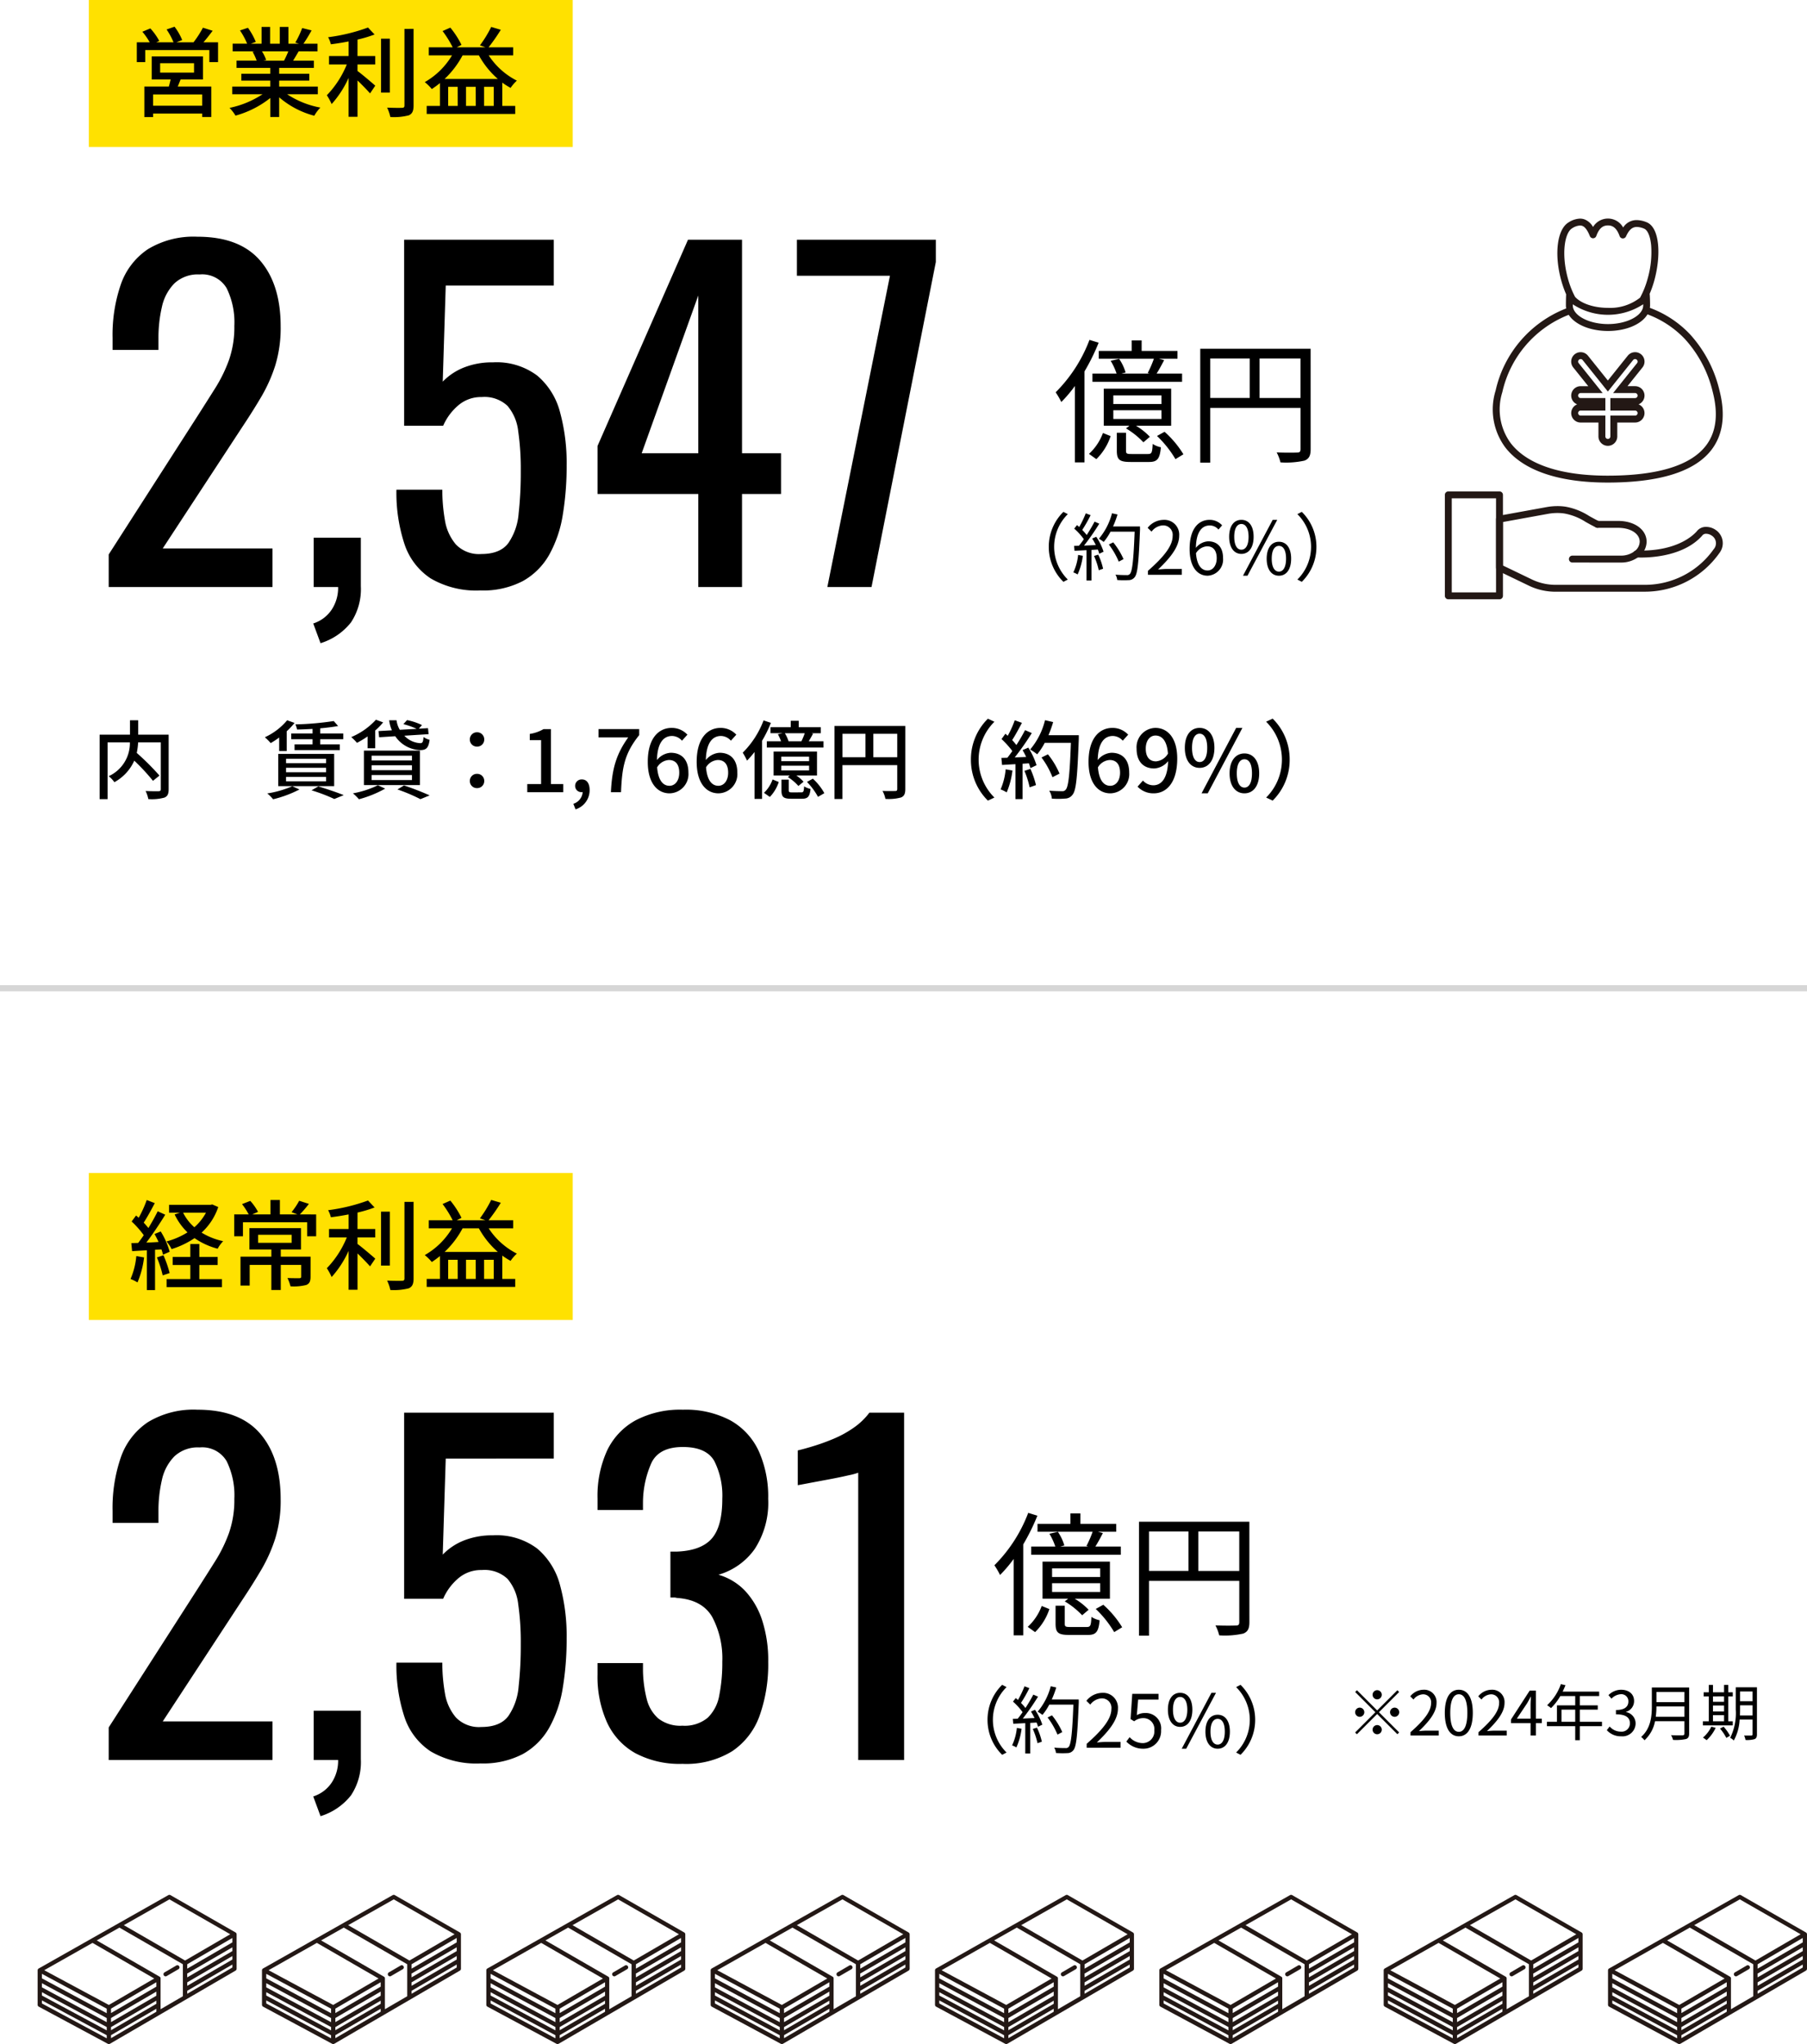
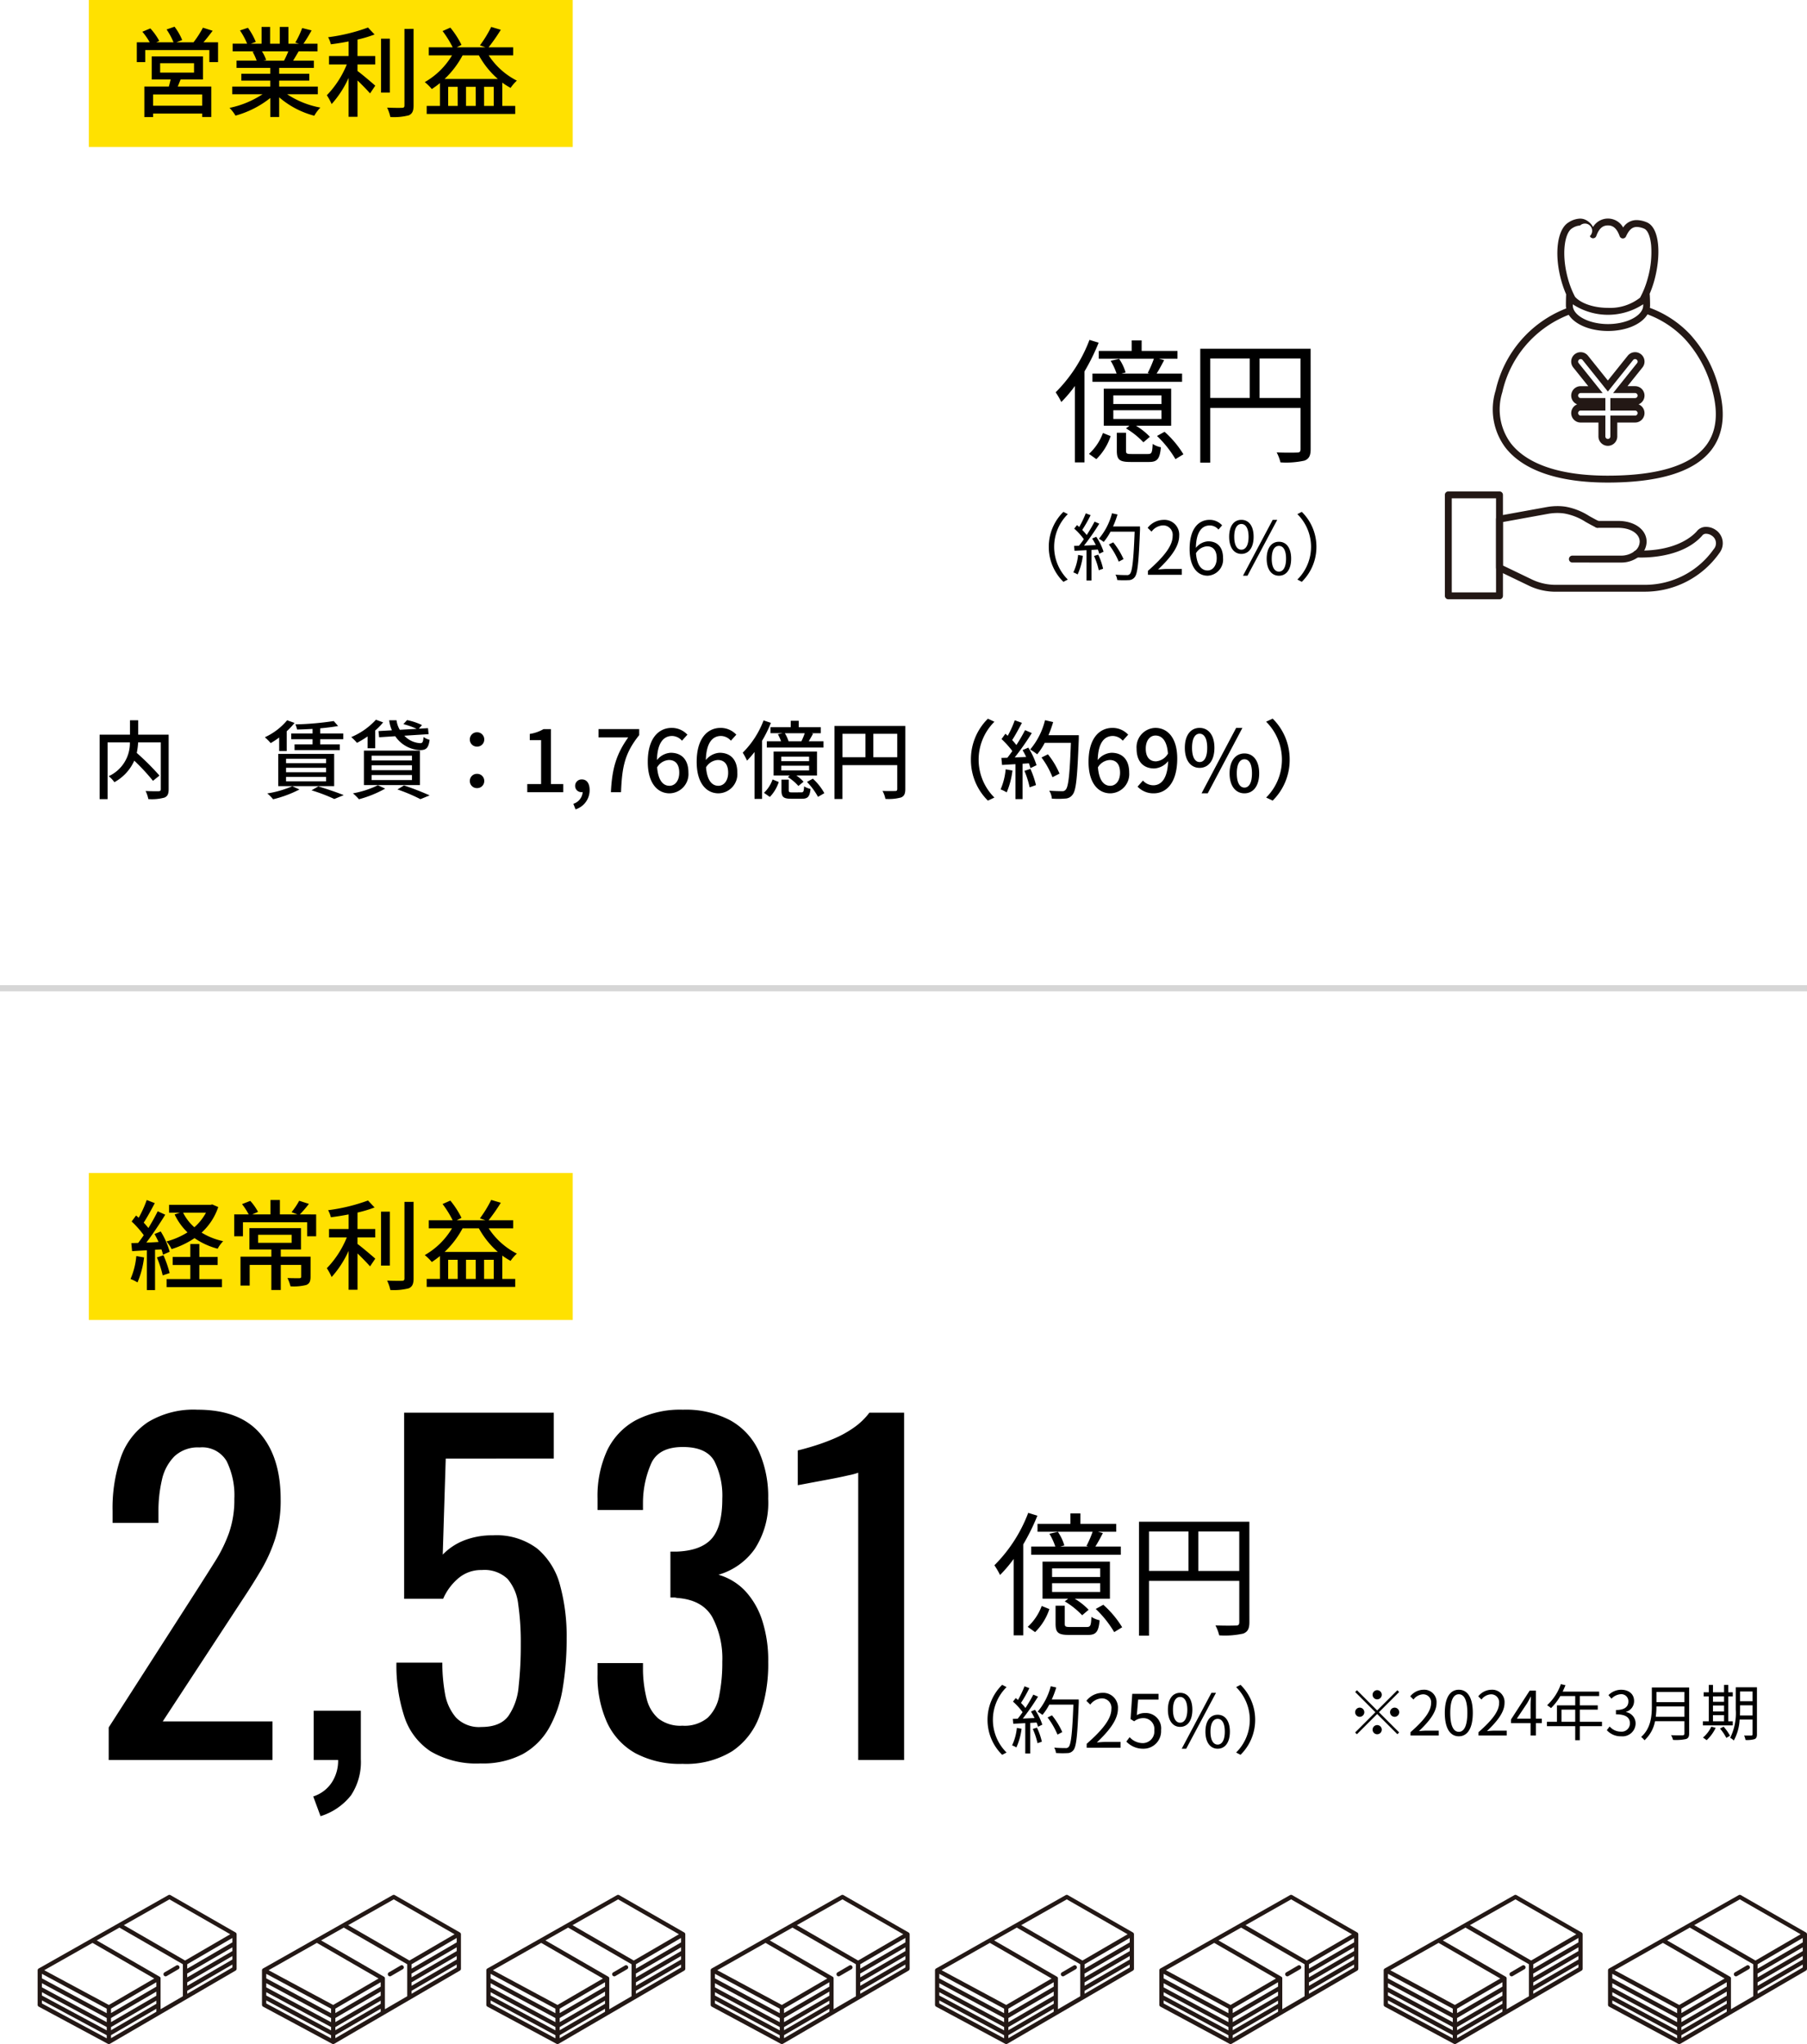
<svg xmlns="http://www.w3.org/2000/svg" width="295" height="333.701" viewBox="0 0 295 333.701">
  <g id="about02-sp" transform="translate(-40.5 -958.733)">
    <g id="グループ_6416" data-name="グループ 6416" transform="translate(-219 -447.267)">
      <rect id="長方形_1105" data-name="長方形 1105" width="79" height="24" transform="translate(274 1406)" fill="#ffe100" />
      <g id="グループ_8" data-name="グループ 8" transform="translate(495.378 1441.674)">
        <path id="パス_70" data-name="パス 70" d="M7371.216,1627.736a10.032,10.032,0,0,1-4.343-.954l-5.115-2.464a.565.565,0,0,1-.319-.508v-7.922a.562.562,0,0,1,.462-.554l7.768-1.411a10.047,10.047,0,0,1,1.791-.166,8.629,8.629,0,0,1,1.35.1,10.544,10.544,0,0,1,3.82,1.506l.018.01c.489.273.993.556,1.6.858a.563.563,0,0,1-.252,1.067.557.557,0,0,1-.251-.059c-.629-.314-1.171-.617-1.648-.883l-.015-.008a9.531,9.531,0,0,0-3.449-1.377,7.527,7.527,0,0,0-1.174-.09,8.921,8.921,0,0,0-1.587.148l-7.306,1.327v7.1l4.8,2.311a8.91,8.91,0,0,0,3.854.842h14.563a13.713,13.713,0,0,0,11.188-5.814,1.466,1.466,0,0,0-.324-2.224,1.653,1.653,0,0,0-.894-.3.763.763,0,0,0-.666.314.645.645,0,0,1-.048.06c-2.883,3.167-7.88,3.509-9.895,3.509-.448,0-.732-.017-.785-.021a.563.563,0,0,1,.043-1.126h.032c.01,0,.239.014.629.014,5.646,0,8.257-2.175,9.117-3.109a1.869,1.869,0,0,1,1.566-.763,2.768,2.768,0,0,1,1.531.482,2.61,2.61,0,0,1,.631,3.782,14.873,14.873,0,0,1-12.126,6.317Z" transform="translate(-7353.084 -1566.804)" fill="#231815" />
        <path id="パス_71" data-name="パス 71" d="M7295.364,1612.242a.565.565,0,0,1-.564-.564V1595.2a.564.564,0,0,1,.564-.564h8.356a.564.564,0,0,1,.563.564v16.481a.564.564,0,0,1-.563.564Zm.563-1.127h7.229v-15.354h-7.229Z" transform="translate(-7294.799 -1550.078)" fill="#231815" />
        <path id="パス_72" data-name="パス 72" d="M7456.934,1639.841a.563.563,0,1,1,0-1.127h7.923a3.64,3.64,0,0,0,2.219-.71,2,2,0,0,0,.84-1.441.616.616,0,0,1,.009-.079v-.041c0-1.313-1.482-2.267-3.525-2.267h-3.372a.564.564,0,0,1,0-1.127h3.372c2.7,0,4.652,1.428,4.652,3.4a1.453,1.453,0,0,1-.013.215,3.11,3.11,0,0,1-1.269,2.234,4.721,4.721,0,0,1-2.913.947Z" transform="translate(-7436.115 -1583.677)" fill="#231815" />
-         <path id="パス_73" data-name="パス 73" d="M7376.166,1282.338c-8.019,0-13.791-1.982-16.692-5.733a10.407,10.407,0,0,1-1.581-9.3,18.772,18.772,0,0,1,11.486-13.384l.03-.012-.006-.032a2.752,2.752,0,0,1-.039-.456c0-.64.012-1.229.034-1.751,0-.013,0-.026,0-.039l0-.028,0-.01a16.652,16.652,0,0,1-.792-2.244c-1.184-4.278-.678-8.351,1.176-9.475a3.689,3.689,0,0,1,1.887-.63,2.17,2.17,0,0,1,.691.111,2.726,2.726,0,0,1,1.4,1.2l.033.052.035-.051a2.841,2.841,0,0,1,4.851.084l.031.05.035-.047a2.581,2.581,0,0,1,2.177-1.157,4.436,4.436,0,0,1,1.613.349c2.2.871,2.366,5.523,1.26,9.517a16.894,16.894,0,0,1-.759,2.173l-.005.013,0,.014a.563.563,0,0,1,.021.115c.035.514.052,1.1.052,1.757a2.7,2.7,0,0,1-.027.361l0,.032.03.011a17.189,17.189,0,0,1,6.5,4.284,20.6,20.6,0,0,1,4.831,9.2c1.022,3.986.569,7.258-1.345,9.727C7390.361,1280.552,7384.666,1282.338,7376.166,1282.338Zm-6.368-27.377a17.7,17.7,0,0,0-10.814,12.624,9.325,9.325,0,0,0,1.38,8.331c2.681,3.464,8.144,5.295,15.8,5.295,8.133,0,13.53-1.639,16.038-4.871,1.689-2.179,2.073-5.125,1.143-8.756a19.473,19.473,0,0,0-4.529-8.652,16.172,16.172,0,0,0-6.1-4.044l-.031-.012-.018.028c-1,1.632-3.523,2.686-6.436,2.686-2.854,0-5.363-1.026-6.39-2.613l-.018-.028Zm.693-1.544c0,1.651,2.631,3.046,5.745,3.046s5.746-1.395,5.746-3.046l0-.2-.064.052a10.475,10.475,0,0,1-11.359.012l-.064-.052Zm1.185-13.049a2.671,2.671,0,0,0-1.306.465c-1.219.738-1.781,4.214-.674,8.211a14.8,14.8,0,0,0,1.161,2.971c.991,1.1,3.1,1.8,5.373,1.8a7.9,7.9,0,0,0,5.244-1.666,14.376,14.376,0,0,0,1.236-3.107,15.639,15.639,0,0,0,.574-5.4c-.136-1.5-.571-2.53-1.164-2.765a3.242,3.242,0,0,0-1.17-.271c-.753,0-1.282.461-1.77,1.542a.561.561,0,0,1-.509.332h-.029a.561.561,0,0,1-.507-.376c-.552-1.566-1.347-1.746-1.9-1.746-.6,0-1.366.2-1.907,1.722a.567.567,0,0,1-.52.375.581.581,0,0,1-.534-.355c-.39-.974-.8-1.523-1.267-1.678A1.038,1.038,0,0,0,7371.676,1240.368Z" transform="translate(-7349.602 -1239.228)" fill="#231815" />
+         <path id="パス_73" data-name="パス 73" d="M7376.166,1282.338c-8.019,0-13.791-1.982-16.692-5.733a10.407,10.407,0,0,1-1.581-9.3,18.772,18.772,0,0,1,11.486-13.384l.03-.012-.006-.032a2.752,2.752,0,0,1-.039-.456c0-.64.012-1.229.034-1.751,0-.013,0-.026,0-.039l0-.028,0-.01a16.652,16.652,0,0,1-.792-2.244c-1.184-4.278-.678-8.351,1.176-9.475a3.689,3.689,0,0,1,1.887-.63,2.17,2.17,0,0,1,.691.111,2.726,2.726,0,0,1,1.4,1.2l.033.052.035-.051a2.841,2.841,0,0,1,4.851.084l.031.05.035-.047a2.581,2.581,0,0,1,2.177-1.157,4.436,4.436,0,0,1,1.613.349c2.2.871,2.366,5.523,1.26,9.517a16.894,16.894,0,0,1-.759,2.173l-.005.013,0,.014a.563.563,0,0,1,.021.115c.035.514.052,1.1.052,1.757a2.7,2.7,0,0,1-.027.361l0,.032.03.011a17.189,17.189,0,0,1,6.5,4.284,20.6,20.6,0,0,1,4.831,9.2c1.022,3.986.569,7.258-1.345,9.727C7390.361,1280.552,7384.666,1282.338,7376.166,1282.338Zm-6.368-27.377a17.7,17.7,0,0,0-10.814,12.624,9.325,9.325,0,0,0,1.38,8.331c2.681,3.464,8.144,5.295,15.8,5.295,8.133,0,13.53-1.639,16.038-4.871,1.689-2.179,2.073-5.125,1.143-8.756a19.473,19.473,0,0,0-4.529-8.652,16.172,16.172,0,0,0-6.1-4.044l-.031-.012-.018.028c-1,1.632-3.523,2.686-6.436,2.686-2.854,0-5.363-1.026-6.39-2.613l-.018-.028Zm.693-1.544c0,1.651,2.631,3.046,5.745,3.046s5.746-1.395,5.746-3.046l0-.2-.064.052a10.475,10.475,0,0,1-11.359.012l-.064-.052Zm1.185-13.049a2.671,2.671,0,0,0-1.306.465c-1.219.738-1.781,4.214-.674,8.211a14.8,14.8,0,0,0,1.161,2.971c.991,1.1,3.1,1.8,5.373,1.8a7.9,7.9,0,0,0,5.244-1.666,14.376,14.376,0,0,0,1.236-3.107,15.639,15.639,0,0,0,.574-5.4c-.136-1.5-.571-2.53-1.164-2.765a3.242,3.242,0,0,0-1.17-.271c-.753,0-1.282.461-1.77,1.542a.561.561,0,0,1-.509.332h-.029a.561.561,0,0,1-.507-.376c-.552-1.566-1.347-1.746-1.9-1.746-.6,0-1.366.2-1.907,1.722a.567.567,0,0,1-.52.375.581.581,0,0,1-.534-.355A1.038,1.038,0,0,0,7371.676,1240.368Z" transform="translate(-7349.602 -1239.228)" fill="#231815" />
        <path id="パス_74" data-name="パス 74" d="M7465.336,1428.613a1.539,1.539,0,0,1-1.537-1.537v-2.269h-2.909a1.537,1.537,0,0,1-.647-2.931l.078-.036-.078-.036a1.537,1.537,0,0,1,.647-2.931h1.245l-2.445-3.05a1.537,1.537,0,0,1,1.2-2.5,1.562,1.562,0,0,1,.169.009,1.526,1.526,0,0,1,1.031.567l3.246,4.051,3.246-4.051a1.528,1.528,0,0,1,1.03-.568c.057-.006.113-.009.169-.009a1.536,1.536,0,0,1,1.2,2.5l-2.444,3.05h1.245a1.537,1.537,0,0,1,.647,2.931l-.078.036.078.036a1.537,1.537,0,0,1-.647,2.931h-2.908v2.269A1.539,1.539,0,0,1,7465.336,1428.613Zm-.41-1.537a.41.41,0,1,0,.82,0v-3.4h4.036a.41.41,0,1,0,0-.82h-4.036v-2.04h4.036a.41.41,0,1,0,0-.82h-3.591l3.911-4.882a.409.409,0,0,0-.064-.576.4.4,0,0,0-.251-.091.42.42,0,0,0-.05,0,.4.4,0,0,0-.274.152l-4.125,5.148-4.126-5.148a.406.406,0,0,0-.274-.152l-.045,0a.412.412,0,0,0-.408.365.411.411,0,0,0,.088.3l3.912,4.882h-3.592a.41.41,0,0,0,0,.82h4.036v2.04h-4.036a.41.41,0,0,0,0,.82h4.036Z" transform="translate(-7438.724 -1391.499)" fill="#231815" />
      </g>
      <path id="パス_34823" data-name="パス 34823" d="M12.128-.576H4.112v-1.84h8.016ZM5.264-7.52H10.8v1.536H5.264Zm6.992,2.656v-3.76H3.888v3.76h3.1c-.1.368-.192.784-.3,1.152h-4V1.28H4.112V.7h8.016v.56h1.488V-3.712H8.144c.144-.352.3-.752.464-1.152Zm.08-6.064c.48-.56,1.008-1.232,1.5-1.888l-1.584-.5a16.731,16.731,0,0,1-1.536,2.384H7.92l.944-.368a9.629,9.629,0,0,0-1.248-2.176l-1.3.448a11.316,11.316,0,0,1,1.136,2.1H4.624l.5-.224A9.923,9.923,0,0,0,3.664-13.2l-1.3.544a10.827,10.827,0,0,1,1.2,1.728H1.456V-7.7H2.832V-9.664H13.3V-7.7H14.72v-3.232ZM26.192-9.456a14.929,14.929,0,0,1-.7,1.52H22.112l.464-.1a6.731,6.731,0,0,0-.688-1.424Zm4.816,7.008V-3.7H24.7v-.976h4.912v-1.12H24.7v-.96h5.664V-7.936H26.976c.272-.448.592-.976.9-1.52H30.96V-10.7h-2.3a25.035,25.035,0,0,0,1.328-2.176l-1.536-.384a13.945,13.945,0,0,1-1.12,2.368l.608.192H26.208V-13.44H24.8V-10.7H23.216V-13.44H21.824V-10.7h-1.76l.816-.3A11.121,11.121,0,0,0,19.6-13.3l-1.3.432a12,12,0,0,1,1.168,2.16H17.1v1.248h3.632l-.384.064a7.926,7.926,0,0,1,.672,1.456h-3.28v1.184h5.5v.96h-4.72v1.12h4.72V-3.7H17.04v1.248h4.944A15.524,15.524,0,0,1,16.592-.224a6.677,6.677,0,0,1,.976,1.264,15.892,15.892,0,0,0,5.68-2.88v3.1H24.7V-1.952a14.273,14.273,0,0,0,5.728,3.008,6.682,6.682,0,0,1,.992-1.328A14.694,14.694,0,0,1,26-2.448Zm6.48-8.928a19.967,19.967,0,0,0,2.784-.832L39.2-13.344a29.853,29.853,0,0,1-6.512,1.584,4.413,4.413,0,0,1,.448,1.152c.928-.112,1.92-.272,2.9-.464v2.384h-3.2v1.376h2.9A15.749,15.749,0,0,1,32.48-2.288a9.631,9.631,0,0,1,.784,1.44A16.563,16.563,0,0,0,36.032-5.12V1.232h1.456V-4.7c.752.72,1.6,1.6,2.048,2.112l.848-1.264c-.432-.384-2.112-1.824-2.9-2.4V-7.312h2.9V-8.688h-2.9Zm5.28-.144h-1.44v8.8h1.44Zm2.384-1.6v12.5c0,.288-.112.384-.416.384-.32.016-1.328.016-2.416-.032a6.733,6.733,0,0,1,.528,1.536A9.727,9.727,0,0,0,45.856.992c.56-.256.784-.688.784-1.616v-12.5ZM51.7-4.944A14.941,14.941,0,0,0,54.64-8.8H57.3a14.2,14.2,0,0,0,3.1,3.856Zm6.448,4.4v-3.12h1.584v3.12Zm-4.3,0H52.288v-3.12H53.84Zm2.944,0H55.2v-3.12h1.584ZM62.9-8.8v-1.312H58.88a29.575,29.575,0,0,0,2-2.864l-1.568-.464a18.691,18.691,0,0,1-1.84,3.008l.9.32H53.68l.784-.4a14.61,14.61,0,0,0-1.824-2.816l-1.264.56a17.133,17.133,0,0,1,1.648,2.656h-3.9V-8.8h3.792a12.249,12.249,0,0,1-4.448,4.368A7.752,7.752,0,0,1,49.616-3.3a14.841,14.841,0,0,0,1.328-.976V-.544h-2.16V.768H63.232V-.544H61.12V-4.352a11.383,11.383,0,0,0,1.36.864A6.561,6.561,0,0,1,63.5-4.672,11.987,11.987,0,0,1,58.9-8.8Z" transform="translate(280.378 1423.838)" />
      <path id="パス_34826" data-name="パス 34826" d="M12.656-9.394H7.686v-2.352H6.342v2.352H1.386V1.134h1.3V-8.134h3.64A5.931,5.931,0,0,1,2.87-2.618a4.646,4.646,0,0,1,.924.98A7.444,7.444,0,0,0,7.042-5.152a33.513,33.513,0,0,1,3.052,3.29l1.064-.854a42,42,0,0,0-3.71-3.7,11.181,11.181,0,0,0,.224-1.722h3.7V-.5c0,.252-.084.322-.35.336S9.8-.154,8.89-.2A5.226,5.226,0,0,1,9.338,1.12,7.753,7.753,0,0,0,11.956.882c.518-.21.7-.6.7-1.372Zm23.492-.2H32.662v.938h3.486v.84h-2.94v.938H40.6v-.938H37.394v-.84H41.16V-9.59H37.394v-.84c1.078-.1,2.1-.224,2.926-.378l-.714-.812a48.209,48.209,0,0,1-6.258.546,3.66,3.66,0,0,1,.266.84c.812-.014,1.68-.056,2.534-.1ZM31.822-2.506H38.36v.728H31.822Zm0-1.484H38.36v.728H31.822Zm0-1.47H38.36v.714H31.822ZM30.548-.994h9.128V-6.258H30.548ZM30.7-6.72h1.232V-9.954a11.474,11.474,0,0,0,1.274-1.358L32-11.746a10.4,10.4,0,0,1-3.64,2.772,8.726,8.726,0,0,1,.952.952,12.347,12.347,0,0,0,1.386-.91ZM32.844-.98A16.728,16.728,0,0,1,28.756.2a6.8,6.8,0,0,1,.952.952,19.087,19.087,0,0,0,4.3-1.6Zm3.136.672A27.6,27.6,0,0,1,39.7,1.106l1.54-.63C40.25.07,38.57-.5,37.086-.952ZM46.914-9.982l.1,1.008,2.632-.168A5.137,5.137,0,0,0,53.69-6.874c.98,0,1.386-.308,1.568-1.68a2.931,2.931,0,0,1-.994-.462c-.056.756-.14,1.008-.532,1.008a3.819,3.819,0,0,1-2.6-1.218l3.962-.252-.1-.98-1.5.084.518-.588a10.149,10.149,0,0,0-2.436-.812l-.6.658a12.3,12.3,0,0,1,2.17.77l-2.758.154a4.1,4.1,0,0,1-.532-1.554h-1.2a5.661,5.661,0,0,0,.448,1.638ZM45.794-2.8h6.58v.812h-6.58Zm0-1.6h6.58v.8h-6.58Zm0-1.568h6.58v.784h-6.58Zm-1.26,4.8h9.142V-6.79H44.534Zm.6-6.006h1.246V-10.08A10.346,10.346,0,0,0,47.67-11.4l-1.176-.434A11.491,11.491,0,0,1,42.462-9a8.475,8.475,0,0,1,.938.938,15.5,15.5,0,0,0,1.736-1.05Zm1.68,6.034A15.307,15.307,0,0,1,42.742.182a9.147,9.147,0,0,1,.98.966A18.546,18.546,0,0,0,48.006-.588Zm3.192.686A28.3,28.3,0,0,1,53.76,1.134l1.5-.616a44.224,44.224,0,0,0-4.186-1.624ZM63-7.448A1.145,1.145,0,0,0,64.176-8.61,1.157,1.157,0,0,0,63-9.786,1.157,1.157,0,0,0,61.824-8.61,1.145,1.145,0,0,0,63-7.448ZM63-.672A1.142,1.142,0,0,0,64.176-1.82,1.148,1.148,0,0,0,63-3,1.148,1.148,0,0,0,61.824-1.82,1.142,1.142,0,0,0,63-.672ZM71.2,0h5.88V-1.33H75.068V-10.3H73.85a6.33,6.33,0,0,1-2.24.784V-8.5h1.848V-1.33H71.2Zm7.882,2.8a3.282,3.282,0,0,0,2.3-3.15c0-1.078-.462-1.736-1.246-1.736a1.046,1.046,0,0,0-1.12,1.036A1.01,1.01,0,0,0,80.094-.014a.574.574,0,0,0,.154-.014A2.173,2.173,0,0,1,78.722,1.89ZM84.854,0h1.652c.168-4.032.546-6.3,2.968-9.324v-.98H82.838v1.358h4.844C85.694-6.174,85.036-3.766,84.854,0Zm9.562-1.05c-1.106,0-1.848-.966-2.016-3.01a2.4,2.4,0,0,1,1.918-1.2c1.106,0,1.694.742,1.694,2.072S95.312-1.05,94.416-1.05Zm2.926-8.344A3.46,3.46,0,0,0,94.766-10.5c-2.03,0-3.892,1.582-3.892,5.544,0,3.5,1.6,5.138,3.556,5.138a3.14,3.14,0,0,0,3.08-3.374c0-2.184-1.162-3.248-2.9-3.248a3.1,3.1,0,0,0-2.24,1.19c.07-2.94,1.162-3.934,2.478-3.934a2.214,2.214,0,0,1,1.61.77ZM102.4-1.05c-1.106,0-1.848-.966-2.016-3.01a2.4,2.4,0,0,1,1.918-1.2c1.106,0,1.694.742,1.694,2.072S103.292-1.05,102.4-1.05Zm2.926-8.344a3.46,3.46,0,0,0-2.576-1.106c-2.03,0-3.892,1.582-3.892,5.544,0,3.5,1.6,5.138,3.556,5.138a3.14,3.14,0,0,0,3.08-3.374c0-2.184-1.162-3.248-2.9-3.248a3.1,3.1,0,0,0-2.24,1.19c.07-2.94,1.162-3.934,2.478-3.934a2.214,2.214,0,0,1,1.61.77Zm8.47,1.078.056-.014a5.622,5.622,0,0,0-.6-1.3h3.248a11.237,11.237,0,0,1-.546,1.316Zm-2.884-2.3v.98h1.974l-.77.168a7.612,7.612,0,0,1,.518,1.148h-2.324v1.022h9.254V-8.316h-2.408c.21-.364.462-.8.7-1.246l-.28-.07h1.54v-.98h-3.6v-1.05h-1.3v1.05Zm6.3,5.544h-4.55V-5.81h4.55Zm0,1.512h-4.55v-.77h4.55Zm1.288-3.08h-7.084V-2.73h2.646l-.322.252a8.028,8.028,0,0,1,1.722,1.456l.84-.686a5.866,5.866,0,0,0-1.176-1.022H118.5Zm-8.722-5.082a14.819,14.819,0,0,1-3.4,5.264,12,12,0,0,1,.7,1.3A15.65,15.65,0,0,0,108.3-6.566V1.092h1.232V-8.4a20.249,20.249,0,0,0,1.442-2.926ZM110.8.77a6.293,6.293,0,0,0,1.456-2.436l-1.008-.42A5.531,5.531,0,0,1,109.844.1Zm3.64-.742c-.476,0-.546-.042-.546-.364V-2.058H112.7V-.322c0,1.078.294,1.386,1.568,1.386h1.792c.91,0,1.26-.322,1.386-1.6a3.366,3.366,0,0,1-1.05-.42c-.042.868-.126.98-.476.98Zm2.422-1.708A11.214,11.214,0,0,1,118.664.756l1.036-.6a9.258,9.258,0,0,0-1.876-2.366Zm10.836-4.032V-9.534H131.6v3.822Zm-5.04-3.822h3.752v3.822h-3.752Zm10.262-1.288H121.352V1.106h1.3v-5.53H131.6V-.532c0,.252-.084.336-.35.336s-1.162.028-2.058-.014a4.312,4.312,0,0,1,.476,1.3A7.653,7.653,0,0,0,132.23.854c.518-.224.686-.616.686-1.372ZM146.4,1.372l1.064-.5a8.713,8.713,0,0,1-2.576-6.188,8.713,8.713,0,0,1,2.576-6.188l-1.064-.5a9.327,9.327,0,0,0-2.772,6.692A9.327,9.327,0,0,0,146.4,1.372Zm2.9-5.11a10.58,10.58,0,0,1-.826,3.276,5.472,5.472,0,0,1,.994.49,12.962,12.962,0,0,0,.938-3.57Zm3.066.252A15.118,15.118,0,0,1,153.216-.8l1.036-.364a15.268,15.268,0,0,0-.91-2.646Zm-.308-3.388a12.046,12.046,0,0,1,.588,1.12l-1.862.07a43.944,43.944,0,0,0,2.786-3.976l-1.106-.476A26.089,26.089,0,0,1,151.046-7.7a8.156,8.156,0,0,0-.686-.812c.5-.756,1.092-1.862,1.6-2.814l-1.176-.42a16.143,16.143,0,0,1-1.148,2.534l-.378-.336-.63.868a15.067,15.067,0,0,1,1.764,1.96c-.28.392-.546.756-.812,1.092l-.98.028.112,1.148c.644-.042,1.386-.084,2.184-.126v5.7h1.162V-4.648l1.036-.07a7.053,7.053,0,0,1,.252.784l.994-.476a11.83,11.83,0,0,0-1.344-2.87Zm9.184-2.436h-4.956a18.539,18.539,0,0,0,.77-2.142l-1.33-.308A11.714,11.714,0,0,1,153.3-6.972a9.731,9.731,0,0,1,1.148.784,10.882,10.882,0,0,0,1.232-1.876h4.27c-.182,5.138-.406,7.21-.854,7.658a.671.671,0,0,1-.6.238c-.336,0-1.176-.014-2.086-.084a2.932,2.932,0,0,1,.434,1.3A13.382,13.382,0,0,0,159,1.036,1.5,1.5,0,0,0,160.23.392c.588-.714.77-2.9,1.008-9.072Zm-3.15,6.272a13.208,13.208,0,0,0-1.89-3.15l-1.05.518a13.756,13.756,0,0,1,1.792,3.22Zm8.288,1.988c-1.106,0-1.848-.966-2.016-3.01a2.4,2.4,0,0,1,1.918-1.2c1.106,0,1.694.742,1.694,2.072S167.272-1.05,166.376-1.05ZM169.3-9.394a3.46,3.46,0,0,0-2.576-1.106c-2.03,0-3.892,1.582-3.892,5.544,0,3.5,1.6,5.138,3.556,5.138a3.14,3.14,0,0,0,3.08-3.374c0-2.184-1.162-3.248-2.9-3.248a3.1,3.1,0,0,0-2.24,1.19c.07-2.94,1.162-3.934,2.478-3.934a2.214,2.214,0,0,1,1.61.77Zm4.536,4.354c-1.078,0-1.666-.756-1.666-2.072,0-1.344.7-2.142,1.582-2.142,1.12,0,1.89.924,2.044,2.954A2.471,2.471,0,0,1,173.838-5.04Zm-3,4.13A3.536,3.536,0,0,0,173.474.182c1.988,0,3.836-1.624,3.836-5.684,0-3.4-1.6-5-3.57-5a3.151,3.151,0,0,0-3.066,3.388c0,2.156,1.162,3.234,2.884,3.234a3.1,3.1,0,0,0,2.268-1.2c-.1,2.94-1.176,3.948-2.422,3.948a2.3,2.3,0,0,1-1.694-.77Zm10.122-3.066c1.442,0,2.422-1.2,2.422-3.276s-.98-3.248-2.422-3.248-2.408,1.176-2.408,3.248S179.522-3.976,180.964-3.976Zm0-.952c-.714,0-1.232-.742-1.232-2.324s.518-2.3,1.232-2.3,1.246.7,1.246,2.3S181.692-4.928,180.964-4.928Zm.322,5.11h1.008L187.95-10.5h-1.022Zm7,0c1.428,0,2.408-1.19,2.408-3.262s-.98-3.248-2.408-3.248-2.422,1.176-2.422,3.248S186.844.182,188.286.182Zm0-.938c-.728,0-1.246-.742-1.246-2.324s.518-2.3,1.246-2.3,1.232.7,1.232,2.3S189-.756,188.286-.756Zm4.606-11.256-1.064.5A8.713,8.713,0,0,1,194.4-5.32,8.713,8.713,0,0,1,191.828.868l1.064.5a9.327,9.327,0,0,0,2.772-6.692A9.327,9.327,0,0,0,192.892-12.012Z" transform="translate(274.378 1535.338)" />
-       <path id="パス_34822" data-name="パス 34822" d="M2.87,0V-5.32L17.29-27.79q1.61-2.52,2.975-4.69a23.836,23.836,0,0,0,2.24-4.585,16.294,16.294,0,0,0,.875-5.565,12.628,12.628,0,0,0-1.26-6.16,4.628,4.628,0,0,0-4.41-2.24,5.584,5.584,0,0,0-4.13,1.47,7.844,7.844,0,0,0-2.03,3.85,22.271,22.271,0,0,0-.56,5.11v1.89H3.5v-1.96a25.267,25.267,0,0,1,1.365-8.785,11.421,11.421,0,0,1,4.41-5.705,14.36,14.36,0,0,1,8.085-2.03q6.86,0,10.22,3.885T30.94-42.56a20.913,20.913,0,0,1-.875,6.37,25.228,25.228,0,0,1-2.275,5.11q-1.4,2.38-3.08,4.9L11.69-6.3H29.61V0ZM37.45,9.17,36.26,5.95a5.69,5.69,0,0,0,2.975-2.205A6.438,6.438,0,0,0,40.32,0H36.33V-8.05h7.7V-.14a9.821,9.821,0,0,1-1.61,5.915A10.1,10.1,0,0,1,37.45,9.17ZM63.56.56A14.723,14.723,0,0,1,55.44-1.4a10.75,10.75,0,0,1-4.305-5.67,26.831,26.831,0,0,1-1.295-8.82h7.49a28.75,28.75,0,0,0,.42,4.935,8.06,8.06,0,0,0,1.785,3.99A5.218,5.218,0,0,0,63.7-5.39q3.08,0,4.41-1.785a9.861,9.861,0,0,0,1.68-4.83,60.9,60.9,0,0,0,.35-6.9,43.356,43.356,0,0,0-.42-6.545,7.675,7.675,0,0,0-1.75-4.13,5.479,5.479,0,0,0-4.2-1.435,5.683,5.683,0,0,0-3.92,1.435,9.089,9.089,0,0,0-2.38,3.255H51.1V-56.7H75.53v7.49H57.89L57.4-33.53a9.815,9.815,0,0,1,3.465-2.31,12.458,12.458,0,0,1,4.725-.84,11.045,11.045,0,0,1,7.245,2.17,11.641,11.641,0,0,1,3.71,5.95,31.53,31.53,0,0,1,1.085,8.68A48.793,48.793,0,0,1,77-11.8a19.642,19.642,0,0,1-2.205,6.51A11.223,11.223,0,0,1,70.49-.98,13.976,13.976,0,0,1,63.56.56ZM99.12,0V-15.19H82.67v-7.84L97.44-56.7h8.82v34.86h6.37v6.65h-6.37V0ZM89.88-21.84h9.24V-47.6ZM120.19,0l10.22-50.82H115.22V-56.7H137.9v3.64L127.4,0Z" transform="translate(274.378 1501.838)" />
      <path id="パス_34824" data-name="パス 34824" d="M15.8-12.848H11.2l.682-.176a7.808,7.808,0,0,0-1.056-2.222l-1.386.308a10.4,10.4,0,0,1,.968,2.09H6.468v1.342H21.1v-1.342H16.94c.4-.616.836-1.43,1.232-2.2l-.836-.22H20.35v-1.276H14.5V-18.26H12.87v1.716H7.5v1.276h9a18.627,18.627,0,0,1-1.012,2.332Zm1.936,4.972H9.878V-9.284h7.854Zm0,2.442H9.878v-1.43h7.854Zm1.584-4.95h-11v6.05H12.5l-.55.44a13.065,13.065,0,0,1,2.838,2.266l1.056-.9a10.713,10.713,0,0,0-2.266-1.8h5.742ZM5.984-18.348A24.174,24.174,0,0,1,.462-9.79a13.359,13.359,0,0,1,.924,1.584,22.047,22.047,0,0,0,2.222-2.618V1.65H5.17V-13.2a34.293,34.293,0,0,0,2.31-4.686ZM7.106,1.122A9.343,9.343,0,0,0,9.438-2.64L8.184-3.146A8.732,8.732,0,0,1,5.9.264ZM12.848.286c-.77,0-.9-.066-.9-.55V-3.19h-1.5V-.264c0,1.474.418,1.848,2.244,1.848h3.014c1.32,0,1.76-.462,1.936-2.4a3.839,3.839,0,0,1-1.342-.55C16.236.11,16.126.286,15.51.286Zm4.158-2.948A17.554,17.554,0,0,1,20.02,1.122l1.3-.792a16.155,16.155,0,0,0-3.08-3.674Zm16.742-6.2v-6.446h6.688v6.446ZM25.7-15.312h6.446v6.446H25.7ZM42.086-16.9H24.068V1.694H25.7V-7.238h14.74V-.506c0,.418-.154.55-.55.55-.418.022-1.848.044-3.344-.022a7.035,7.035,0,0,1,.616,1.628,13.853,13.853,0,0,0,3.916-.286c.748-.286,1.012-.814,1.012-1.87Z" transform="translate(431.378 1479.838)" />
      <path id="パス_34825" data-name="パス 34825" d="M10.728,1.152l.72-.372A7.509,7.509,0,0,1,9.216-4.56,7.509,7.509,0,0,1,11.448-9.9l-.72-.372A7.973,7.973,0,0,0,8.34-4.56,7.973,7.973,0,0,0,10.728,1.152Zm2.4-4.392a8.624,8.624,0,0,1-.78,2.856,3.117,3.117,0,0,1,.7.336A10.561,10.561,0,0,0,13.9-3.1Zm2.6.168A11.951,11.951,0,0,1,16.5-.744l.708-.24a10.4,10.4,0,0,0-.8-2.3Zm-.3-2.844a11.22,11.22,0,0,1,.588,1.068c-.66.024-1.32.06-1.92.084A38.757,38.757,0,0,0,16.584-8.34l-.768-.336c-.336.648-.792,1.428-1.284,2.184A8.445,8.445,0,0,0,13.8-7.32a21.593,21.593,0,0,0,1.368-2.412l-.792-.3A16.379,16.379,0,0,1,13.308-7.8c-.12-.108-.24-.216-.36-.312l-.456.576a10.407,10.407,0,0,1,1.572,1.728c-.264.384-.54.756-.8,1.068-.276.012-.552.024-.792.024l.072.8,1.956-.1V.936h.816V-4.056l1.032-.06a4.14,4.14,0,0,1,.228.684l.708-.336A9.816,9.816,0,0,0,16.092-6.2Zm7.8-1.968h-4.4A15.242,15.242,0,0,0,19.56-9.84l-.9-.2a10.55,10.55,0,0,1-2.136,4.152,6.328,6.328,0,0,1,.78.528,9.5,9.5,0,0,0,1.116-1.68h3.936c-.18,4.68-.384,6.5-.78,6.912a.589.589,0,0,1-.516.18c-.3,0-1.032,0-1.836-.072a2.042,2.042,0,0,1,.288.876A14.037,14.037,0,0,0,21.36.876a1.234,1.234,0,0,0,1-.48c.492-.588.66-2.448.876-7.824ZM20.544-2.556a12.134,12.134,0,0,0-1.68-2.736l-.72.348a12.849,12.849,0,0,1,1.62,2.8ZM24.528,0H30.06V-.948H27.624c-.444,0-.984.048-1.44.084,2.064-1.956,3.444-3.744,3.444-5.5a2.413,2.413,0,0,0-2.556-2.6,3.364,3.364,0,0,0-2.592,1.3l.636.624a2.463,2.463,0,0,1,1.824-1.02,1.546,1.546,0,0,1,1.62,1.74c0,1.512-1.272,3.264-4.032,5.676Zm9.744-.7c-1.1,0-1.764-1-1.9-2.82a2.293,2.293,0,0,1,1.8-1.128c1.068,0,1.584.756,1.584,1.944S35.112-.7,34.272-.7Zm2.364-7.368a2.7,2.7,0,0,0-2.052-.9c-1.7,0-3.252,1.32-3.252,4.764,0,2.9,1.248,4.356,2.94,4.356A2.641,2.641,0,0,0,36.792-2.7c0-1.836-.948-2.76-2.436-2.76a2.736,2.736,0,0,0-2,1.068c.048-2.736,1.068-3.66,2.268-3.66a1.86,1.86,0,0,1,1.416.672ZM39.78-3.408c1.212,0,2-1.02,2-2.8s-.792-2.76-2-2.76-1.992,1-1.992,2.76S38.58-3.408,39.78-3.408Zm0-.684c-.684,0-1.164-.708-1.164-2.112s.48-2.088,1.164-2.088,1.176.684,1.176,2.088S40.476-4.092,39.78-4.092ZM40.044.156h.732l4.86-9.12h-.744Zm5.868,0c1.2,0,1.992-1.008,1.992-2.784s-.792-2.76-1.992-2.76-2,1-2,2.76S44.712.156,45.912.156Zm0-.672c-.7,0-1.176-.708-1.176-2.112s.48-2.088,1.176-2.088,1.164.684,1.164,2.088S46.6-.516,45.912-.516Zm3.732-9.756-.72.372a7.509,7.509,0,0,1,2.232,5.34A7.509,7.509,0,0,1,48.924.78l.72.372A7.973,7.973,0,0,0,52.032-4.56,7.973,7.973,0,0,0,49.644-10.272Z" transform="translate(422.378 1499.838)" />
    </g>
    <g id="グループ_6419" data-name="グループ 6419">
      <rect id="長方形_1105-2" data-name="長方形 1105" width="79" height="24" transform="translate(55 1150.233)" fill="#ffe100" />
      <path id="パス_34827" data-name="パス 34827" d="M12.752-11.36a8.574,8.574,0,0,1-1.9,2.384,7.764,7.764,0,0,1-1.84-2.384ZM13.776-12.7l-.288.064H6.72v1.28H8.512l-.88.288a9.886,9.886,0,0,0,2.1,2.928A12.625,12.625,0,0,1,6.3-6.656a5.477,5.477,0,0,1,.832,1.248A14.2,14.2,0,0,0,10.88-7.2a11.839,11.839,0,0,0,3.776,1.728,5.506,5.506,0,0,1,.9-1.232A11.171,11.171,0,0,1,12.032-8.1a9.942,9.942,0,0,0,2.72-4.176ZM1.376-4.272A12.092,12.092,0,0,1,.432-.528a6.253,6.253,0,0,1,1.136.56A14.815,14.815,0,0,0,2.64-4.048Zm4.1-1.088a6.249,6.249,0,0,1,.256.864l1.088-.48A12.4,12.4,0,0,0,5.36-8.288l-1.008.416c.224.4.448.848.656,1.3-.688.048-1.36.08-2,.1C4.048-7.824,5.2-9.568,6.1-11.024l-1.232-.56c-.4.816-.944,1.792-1.52,2.736a11.57,11.57,0,0,0-.768-.88c.576-.88,1.248-2.112,1.808-3.184l-1.312-.512a18.45,18.45,0,0,1-1.312,2.9c-.144-.128-.288-.256-.432-.368l-.72.976A15.093,15.093,0,0,1,2.592-7.68c-.3.448-.624.88-.912,1.264L.56-6.384.688-5.072c.72-.048,1.536-.1,2.416-.144v6.5H4.432V-5.3ZM4.736-4.048A17.113,17.113,0,0,1,5.68-1.12L6.816-1.5A18.484,18.484,0,0,0,5.808-4.4Zm6.928,1.232h2.992V-4.128H11.664V-6.24H10.192v2.112H7.312v1.312h2.88v2.3H6.32V.8h9.04V-.512h-3.7Zm9.6-4.928h5.472v1.312H21.264Zm8.56,3.568H24.96V-5.344h3.3V-8.832H19.84v3.488h3.584v1.168h-5.04V.544h1.5V-2.832h3.536v4.1H24.96v-4.1h3.328v1.92c0,.192-.064.24-.32.256-.224,0-1.072,0-1.92-.032a6.33,6.33,0,0,1,.5,1.36A8.263,8.263,0,0,0,29.12.448c.544-.224.7-.624.7-1.344Zm-1.744-6.9a21.638,21.638,0,0,0,1.472-1.712L27.968-13.3A12.162,12.162,0,0,1,26.72-11.44l.96.368H24.816v-2.352H23.28v2.352H20.3l.944-.416a8.589,8.589,0,0,0-1.264-1.792l-1.344.528a11.061,11.061,0,0,1,1.088,1.68H17.36V-7.5h1.424V-9.792h10.48V-7.5h1.472v-3.568Zm9.408-.3a19.967,19.967,0,0,0,2.784-.832L39.2-13.344a29.853,29.853,0,0,1-6.512,1.584,4.413,4.413,0,0,1,.448,1.152c.928-.112,1.92-.272,2.9-.464v2.384h-3.2v1.376h2.9A15.749,15.749,0,0,1,32.48-2.288a9.631,9.631,0,0,1,.784,1.44A16.563,16.563,0,0,0,36.032-5.12V1.232h1.456V-4.7c.752.72,1.6,1.6,2.048,2.112l.848-1.264c-.432-.384-2.112-1.824-2.9-2.4V-7.312h2.9V-8.688h-2.9Zm5.28-.144h-1.44v8.8h1.44Zm2.384-1.6v12.5c0,.288-.112.384-.416.384-.32.016-1.328.016-2.416-.032a6.733,6.733,0,0,1,.528,1.536A9.727,9.727,0,0,0,45.856.992c.56-.256.784-.688.784-1.616v-12.5ZM51.7-4.944A14.941,14.941,0,0,0,54.64-8.8H57.3a14.2,14.2,0,0,0,3.1,3.856Zm6.448,4.4v-3.12h1.584v3.12Zm-4.3,0H52.288v-3.12H53.84Zm2.944,0H55.2v-3.12h1.584ZM62.9-8.8v-1.312H58.88a29.575,29.575,0,0,0,2-2.864l-1.568-.464a18.691,18.691,0,0,1-1.84,3.008l.9.32H53.68l.784-.4a14.61,14.61,0,0,0-1.824-2.816l-1.264.56a17.133,17.133,0,0,1,1.648,2.656h-3.9V-8.8h3.792a12.249,12.249,0,0,1-4.448,4.368A7.752,7.752,0,0,1,49.616-3.3a14.841,14.841,0,0,0,1.328-.976V-.544h-2.16V.768H63.232V-.544H61.12V-4.352a11.383,11.383,0,0,0,1.36.864A6.561,6.561,0,0,1,63.5-4.672,11.987,11.987,0,0,1,58.9-8.8Z" transform="translate(61.378 1168.071)" />
      <path id="パス_34828" data-name="パス 34828" d="M2.87,0V-5.32L17.29-27.79q1.61-2.52,2.975-4.69a23.836,23.836,0,0,0,2.24-4.585,16.294,16.294,0,0,0,.875-5.565,12.628,12.628,0,0,0-1.26-6.16,4.628,4.628,0,0,0-4.41-2.24,5.584,5.584,0,0,0-4.13,1.47,7.844,7.844,0,0,0-2.03,3.85,22.271,22.271,0,0,0-.56,5.11v1.89H3.5v-1.96a25.267,25.267,0,0,1,1.365-8.785,11.421,11.421,0,0,1,4.41-5.705,14.36,14.36,0,0,1,8.085-2.03q6.86,0,10.22,3.885T30.94-42.56a20.913,20.913,0,0,1-.875,6.37,25.228,25.228,0,0,1-2.275,5.11q-1.4,2.38-3.08,4.9L11.69-6.3H29.61V0ZM37.45,9.17,36.26,5.95a5.69,5.69,0,0,0,2.975-2.205A6.438,6.438,0,0,0,40.32,0H36.33V-8.05h7.7V-.14a9.821,9.821,0,0,1-1.61,5.915A10.1,10.1,0,0,1,37.45,9.17ZM63.56.56A14.723,14.723,0,0,1,55.44-1.4a10.75,10.75,0,0,1-4.305-5.67,26.831,26.831,0,0,1-1.295-8.82h7.49a28.75,28.75,0,0,0,.42,4.935,8.06,8.06,0,0,0,1.785,3.99A5.218,5.218,0,0,0,63.7-5.39q3.08,0,4.41-1.785a9.861,9.861,0,0,0,1.68-4.83,60.9,60.9,0,0,0,.35-6.9,43.356,43.356,0,0,0-.42-6.545,7.675,7.675,0,0,0-1.75-4.13,5.479,5.479,0,0,0-4.2-1.435,5.683,5.683,0,0,0-3.92,1.435,9.089,9.089,0,0,0-2.38,3.255H51.1V-56.7H75.53v7.49H57.89L57.4-33.53a9.815,9.815,0,0,1,3.465-2.31,12.458,12.458,0,0,1,4.725-.84,11.045,11.045,0,0,1,7.245,2.17,11.641,11.641,0,0,1,3.71,5.95,31.53,31.53,0,0,1,1.085,8.68A48.793,48.793,0,0,1,77-11.8a19.642,19.642,0,0,1-2.205,6.51A11.223,11.223,0,0,1,70.49-.98,13.976,13.976,0,0,1,63.56.56ZM96.53.63a15.407,15.407,0,0,1-7.7-1.75,11.014,11.014,0,0,1-4.62-5.04,18.175,18.175,0,0,1-1.54-7.77v-1.89h7.42v1.26a20.476,20.476,0,0,0,.6,4.55,6.2,6.2,0,0,0,1.89,3.22A5.847,5.847,0,0,0,96.53-5.6a5.883,5.883,0,0,0,4.13-1.3,6.677,6.677,0,0,0,1.89-3.675,27.262,27.262,0,0,0,.49-5.46,14.449,14.449,0,0,0-1.645-7.315Q99.75-26.18,95.62-26.46a1.682,1.682,0,0,0-.525-.07H94.57v-7.49h.98q3.99-.14,5.74-2.1t1.75-6.51a12.587,12.587,0,0,0-1.295-6.16q-1.3-2.31-5.145-2.31t-5.11,2.555A16.106,16.106,0,0,0,90.09-42v1.19H82.67V-42.7a17.884,17.884,0,0,1,1.54-7.77,11.031,11.031,0,0,1,4.655-4.97A15.608,15.608,0,0,1,96.6-57.19a15.565,15.565,0,0,1,7.77,1.75,11.046,11.046,0,0,1,4.62,5.005,18.119,18.119,0,0,1,1.54,7.8,13.784,13.784,0,0,1-2.2,8.19,10.964,10.964,0,0,1-5.915,4.2,9.7,9.7,0,0,1,4.375,2.66,12.846,12.846,0,0,1,2.765,4.8,21.14,21.14,0,0,1,.98,6.755,25.054,25.054,0,0,1-1.4,8.785,11.712,11.712,0,0,1-4.48,5.81A14.345,14.345,0,0,1,96.53.63ZM125.23,0V-46.9a10.73,10.73,0,0,1-1.575.42q-1.505.35-3.395.7t-3.36.63q-1.47.28-1.54.28v-5.67q1.19-.28,2.765-.77a34.123,34.123,0,0,0,3.22-1.19,17.408,17.408,0,0,0,3.15-1.75,11.109,11.109,0,0,0,2.555-2.45h5.67V0Z" transform="translate(55.378 1246.071)" />
      <path id="パス_34829" data-name="パス 34829" d="M15.8-12.848H11.2l.682-.176a7.808,7.808,0,0,0-1.056-2.222l-1.386.308a10.4,10.4,0,0,1,.968,2.09H6.468v1.342H21.1v-1.342H16.94c.4-.616.836-1.43,1.232-2.2l-.836-.22H20.35v-1.276H14.5V-18.26H12.87v1.716H7.5v1.276h9a18.627,18.627,0,0,1-1.012,2.332Zm1.936,4.972H9.878V-9.284h7.854Zm0,2.442H9.878v-1.43h7.854Zm1.584-4.95h-11v6.05H12.5l-.55.44a13.065,13.065,0,0,1,2.838,2.266l1.056-.9a10.713,10.713,0,0,0-2.266-1.8h5.742ZM5.984-18.348A24.174,24.174,0,0,1,.462-9.79a13.359,13.359,0,0,1,.924,1.584,22.047,22.047,0,0,0,2.222-2.618V1.65H5.17V-13.2a34.293,34.293,0,0,0,2.31-4.686ZM7.106,1.122A9.343,9.343,0,0,0,9.438-2.64L8.184-3.146A8.732,8.732,0,0,1,5.9.264ZM12.848.286c-.77,0-.9-.066-.9-.55V-3.19h-1.5V-.264c0,1.474.418,1.848,2.244,1.848h3.014c1.32,0,1.76-.462,1.936-2.4a3.839,3.839,0,0,1-1.342-.55C16.236.11,16.126.286,15.51.286Zm4.158-2.948A17.554,17.554,0,0,1,20.02,1.122l1.3-.792a16.155,16.155,0,0,0-3.08-3.674Zm16.742-6.2v-6.446h6.688v6.446ZM25.7-15.312h6.446v6.446H25.7ZM42.086-16.9H24.068V1.694H25.7V-7.238h14.74V-.506c0,.418-.154.55-.55.55-.418.022-1.848.044-3.344-.022a7.035,7.035,0,0,1,.616,1.628,13.853,13.853,0,0,0,3.916-.286c.748-.286,1.012-.814,1.012-1.87Z" transform="translate(202.378 1224.071)" />
      <path id="パス_34830" data-name="パス 34830" d="M10.728,1.152l.72-.372A7.509,7.509,0,0,1,9.216-4.56,7.509,7.509,0,0,1,11.448-9.9l-.72-.372A7.973,7.973,0,0,0,8.34-4.56,7.973,7.973,0,0,0,10.728,1.152Zm2.4-4.392a8.624,8.624,0,0,1-.78,2.856,3.117,3.117,0,0,1,.7.336A10.561,10.561,0,0,0,13.9-3.1Zm2.6.168A11.951,11.951,0,0,1,16.5-.744l.708-.24a10.4,10.4,0,0,0-.8-2.3Zm-.3-2.844a11.22,11.22,0,0,1,.588,1.068c-.66.024-1.32.06-1.92.084A38.757,38.757,0,0,0,16.584-8.34l-.768-.336c-.336.648-.792,1.428-1.284,2.184A8.445,8.445,0,0,0,13.8-7.32a21.593,21.593,0,0,0,1.368-2.412l-.792-.3A16.379,16.379,0,0,1,13.308-7.8c-.12-.108-.24-.216-.36-.312l-.456.576a10.407,10.407,0,0,1,1.572,1.728c-.264.384-.54.756-.8,1.068-.276.012-.552.024-.792.024l.072.8,1.956-.1V.936h.816V-4.056l1.032-.06a4.14,4.14,0,0,1,.228.684l.708-.336A9.816,9.816,0,0,0,16.092-6.2Zm7.8-1.968h-4.4A15.242,15.242,0,0,0,19.56-9.84l-.9-.2a10.55,10.55,0,0,1-2.136,4.152,6.328,6.328,0,0,1,.78.528,9.5,9.5,0,0,0,1.116-1.68h3.936c-.18,4.68-.384,6.5-.78,6.912a.589.589,0,0,1-.516.18c-.3,0-1.032,0-1.836-.072a2.042,2.042,0,0,1,.288.876A14.037,14.037,0,0,0,21.36.876a1.234,1.234,0,0,0,1-.48c.492-.588.66-2.448.876-7.824ZM20.544-2.556a12.134,12.134,0,0,0-1.68-2.736l-.72.348a12.849,12.849,0,0,1,1.62,2.8ZM24.528,0H30.06V-.948H27.624c-.444,0-.984.048-1.44.084,2.064-1.956,3.444-3.744,3.444-5.5a2.413,2.413,0,0,0-2.556-2.6,3.364,3.364,0,0,0-2.592,1.3l.636.624a2.463,2.463,0,0,1,1.824-1.02,1.546,1.546,0,0,1,1.62,1.74c0,1.512-1.272,3.264-4.032,5.676Zm9.264.156a2.857,2.857,0,0,0,2.88-3.024,2.51,2.51,0,0,0-2.652-2.8,2.526,2.526,0,0,0-1.308.348l.216-2.544h3.324V-8.8H31.968L31.692-4.68l.588.36a2.393,2.393,0,0,1,1.464-.516,1.78,1.78,0,0,1,1.824,2A1.9,1.9,0,0,1,33.7-.756a2.894,2.894,0,0,1-2.16-.972l-.54.72A3.737,3.737,0,0,0,33.792.156ZM39.78-3.408c1.212,0,2-1.02,2-2.8s-.792-2.76-2-2.76-1.992,1-1.992,2.76S38.58-3.408,39.78-3.408Zm0-.684c-.684,0-1.164-.708-1.164-2.112s.48-2.088,1.164-2.088,1.176.684,1.176,2.088S40.476-4.092,39.78-4.092ZM40.044.156h.732l4.86-9.12h-.744Zm5.868,0c1.2,0,1.992-1.008,1.992-2.784s-.792-2.76-1.992-2.76-2,1-2,2.76S44.712.156,45.912.156Zm0-.672c-.7,0-1.176-.708-1.176-2.112s.48-2.088,1.176-2.088,1.164.684,1.164,2.088S46.6-.516,45.912-.516Zm3.732-9.756-.72.372a7.509,7.509,0,0,1,2.232,5.34A7.509,7.509,0,0,1,48.924.78l.72.372A7.973,7.973,0,0,0,52.032-4.56,7.973,7.973,0,0,0,49.644-10.272Z" transform="translate(193.378 1244.071)" />
      <path id="パス_34831" data-name="パス 34831" d="M5.75-6.65A.755.755,0,0,0,5-7.4a.755.755,0,0,0-.75.75A.755.755,0,0,0,5-5.9.755.755,0,0,0,5.75-6.65ZM1.7-7.39l-.29.29,3.3,3.3L1.4-.49l.29.29L5-3.51,8.3-.21,8.59-.5,5.29-3.8l3.3-3.3L8.3-7.39,5-4.09Zm.45,2.84a.755.755,0,0,0-.75.75.755.755,0,0,0,.75.75A.755.755,0,0,0,2.9-3.8.755.755,0,0,0,2.15-4.55Zm5.7,1.5A.755.755,0,0,0,8.6-3.8a.755.755,0,0,0-.75-.75.755.755,0,0,0-.75.75A.755.755,0,0,0,7.85-3.05ZM4.25-.95A.755.755,0,0,0,5-.2a.755.755,0,0,0,.75-.75A.755.755,0,0,0,5-1.7.755.755,0,0,0,4.25-.95ZM10.44,0h4.61V-.79H13.02c-.37,0-.82.04-1.2.07,1.72-1.63,2.87-3.12,2.87-4.58a2.011,2.011,0,0,0-2.13-2.17A2.8,2.8,0,0,0,10.4-6.39l.53.52a2.053,2.053,0,0,1,1.52-.85A1.289,1.289,0,0,1,13.8-5.27c0,1.26-1.06,2.72-3.36,4.73Zm7.89.13c1.39,0,2.28-1.27,2.28-3.82s-.89-3.78-2.28-3.78-2.29,1.23-2.29,3.78S16.93.13,18.33.13Zm0-.73c-.84,0-1.4-.93-1.4-3.09,0-2.14.56-3.04,1.4-3.04s1.39.9,1.39,3.04C19.72-1.53,19.16-.6,18.33-.6Zm3.21.6h4.61V-.79H24.12c-.37,0-.82.04-1.2.07,1.72-1.63,2.87-3.12,2.87-4.58a2.011,2.011,0,0,0-2.13-2.17A2.8,2.8,0,0,0,21.5-6.39l.53.52a2.053,2.053,0,0,1,1.52-.85A1.289,1.289,0,0,1,24.9-5.27c0,1.26-1.06,2.72-3.36,4.73ZM27.8-2.75l1.67-2.5c.21-.36.41-.72.59-1.08h.04c-.02.38-.06.97-.06,1.33v2.25Zm4.08,0h-.97V-7.33H29.9L26.85-2.62v.6h3.19V0h.87V-2.02h.97Zm3.21.51V-4.22h2.24v1.98Zm6.61,0H38.08V-4.22h2.93v-.7H38.08V-6.44h3.16v-.72H35.28c.16-.34.32-.7.46-1.05l-.75-.18a8.462,8.462,0,0,1-2.25,3.45,4.6,4.6,0,0,1,.64.47A9.239,9.239,0,0,0,34.9-6.44h2.43v1.52H34.35v2.68H32.71v.72h4.62V.77h.75V-1.52H41.7ZM44.84.13a2.134,2.134,0,0,0,2.35-2.09,1.885,1.885,0,0,0-1.56-1.86v-.04a1.827,1.827,0,0,0,1.31-1.77c0-1.18-.9-1.84-2.13-1.84a2.935,2.935,0,0,0-2.05.88l.49.58a2.287,2.287,0,0,1,1.52-.73,1.145,1.145,0,0,1,1.24,1.18c0,.79-.52,1.4-2.03,1.4v.7c1.69,0,2.28.59,2.28,1.47A1.35,1.35,0,0,1,44.77-.63a2.423,2.423,0,0,1-1.82-.84l-.46.6A3.035,3.035,0,0,0,44.84.13Zm5.64-3.19a12.555,12.555,0,0,0,.11-1.68h4.57v1.68Zm4.68-4.05v1.66H50.59V-7.11Zm.77-.73H49.84v3.06c0,1.59-.16,3.62-1.75,5.02a2.814,2.814,0,0,1,.55.54,5.64,5.64,0,0,0,1.72-3.11h4.8v2c0,.22-.08.29-.31.3s-1.03.01-1.87-.02a3.149,3.149,0,0,1,.32.77A8.041,8.041,0,0,0,55.41.58c.37-.12.52-.38.52-.9Zm3.89,4.52h1.81v1H59.82Zm1.81-3.06v.88H59.82v-.88ZM59.82-4.9h1.81v.98H59.82Zm3.23,2.58h-.73V-6.38h.73v-.67h-.73V-8.26h-.69v1.21H59.82V-8.26h-.68v1.21H58.3v.67h.84v4.06h-.97v.67h4.88Zm-3.5.88A5.217,5.217,0,0,1,58.18.34a4.6,4.6,0,0,1,.6.43,6.61,6.61,0,0,0,1.48-2.02Zm1.42.31A7.85,7.85,0,0,1,62,.39l.6-.35a7.408,7.408,0,0,0-1.05-1.48Zm3.25-2.14c.01-.34.02-.68.02-.99v-.67h2.04v1.66Zm2.06-3.92V-5.6H64.24V-7.19ZM67-7.87H63.54v3.61A9.074,9.074,0,0,1,62.63.38a2.116,2.116,0,0,1,.59.44,7.829,7.829,0,0,0,.95-3.42h2.11V-.2c0,.16-.06.21-.21.21s-.64.01-1.17,0a2.631,2.631,0,0,1,.23.72A4.433,4.433,0,0,0,66.62.59c.27-.12.38-.34.38-.78Z" transform="translate(260.33 1242.071)" />
      <g id="グループ_6418" data-name="グループ 6418" transform="translate(0 -23.17)">
        <g id="グループ_15" data-name="グループ 15" transform="translate(46.645 1291.242)">
          <path id="パス_34" data-name="パス 34" d="M1629.116,655.5a.35.35,0,0,1-.078-.01l-.016,0a.4.4,0,0,1-.06-.023l-.011,0-11.278-6.064a.4.4,0,0,1-.057-.038.35.35,0,0,1-.129-.269v-5.629a.349.349,0,0,1,.177-.3l21.16-11.975a.35.35,0,0,1,.346,0l10.615,6.088a.348.348,0,0,1,.185.308v5.609a.113.113,0,0,1,0,.019.346.346,0,0,1-.173.3l-12.376,7.209a.316.316,0,0,1-.078.045l-8.056,4.693-.01,0a.328.328,0,0,1-.058.024l-.021.006A.345.345,0,0,1,1629.116,655.5Zm-.349-.933v-.5l-10.582-5.689v.5Zm.7-.023,7.4-4.312v-.488l-7.4,4.312Zm-.7-1.272v-.545l-10.582-5.689v.544Zm.7-.024,7.4-4.312v-.514l-7.4,4.312Zm-.7-1.313v-.673l-10.582-5.689v.674Zm.7-.008,7.4-4.312v-.673l-7.4,4.312Zm-.7-1.457v-.739l-10.582-5.689v.739Zm.7-.024,7.4-4.312v-.723l-1.217.709-.017.01-6.169,3.592Zm7.929-5.942.007.005.017.011.016.012.022.019.013.013.015.018.016.02.011.016.007.01.005.011.01.02c0,.006.005.012.008.018s.006.018.009.025a.207.207,0,0,1,.005.02.225.225,0,0,1,0,.023c0,.007,0,.015,0,.023s0,.014,0,.022a.06.06,0,0,1,0,.012v5.021l3.641-2.121v-5.226l-10.359-5.981-3.7,2.093Zm-8.285,4.618,6.159-3.587.017-.011,1.235-.719-10.076-5.816-7.885,4.462Zm12.8-1.824,7.367-4.291v-.488l-7.367,4.291Zm0-1.3,7.367-4.291v-.572l-7.367,4.292Zm0-1.379,7.367-4.291v-.615L1641.9,644Zm0-1.423,7.367-4.291v-.721l-7.367,4.29Zm-.35-1.327,7.37-4.291-9.93-5.695-7.442,4.212Z" transform="translate(-1617.487 -631.132)" fill="#231815" />
          <path id="パス_35" data-name="パス 35" d="M1823.347,748.234a.349.349,0,0,1-.176-.651l1.889-1.1a.349.349,0,1,1,.35.6l-1.889,1.1A.352.352,0,0,1,1823.347,748.234Z" transform="translate(-1802.453 -734.913)" fill="#231815" />
        </g>
        <g id="グループ_15-2" data-name="グループ 15" transform="translate(83.269 1291.242)">
          <path id="パス_34-2" data-name="パス 34" d="M1629.116,655.5a.35.35,0,0,1-.078-.01l-.016,0a.4.4,0,0,1-.06-.023l-.011,0-11.278-6.064a.4.4,0,0,1-.057-.038.35.35,0,0,1-.129-.269v-5.629a.349.349,0,0,1,.177-.3l21.16-11.975a.35.35,0,0,1,.346,0l10.615,6.088a.348.348,0,0,1,.185.308v5.609a.113.113,0,0,1,0,.019.346.346,0,0,1-.173.3l-12.376,7.209a.316.316,0,0,1-.078.045l-8.056,4.693-.01,0a.328.328,0,0,1-.058.024l-.021.006A.345.345,0,0,1,1629.116,655.5Zm-.349-.933v-.5l-10.582-5.689v.5Zm.7-.023,7.4-4.312v-.488l-7.4,4.312Zm-.7-1.272v-.545l-10.582-5.689v.544Zm.7-.024,7.4-4.312v-.514l-7.4,4.312Zm-.7-1.313v-.673l-10.582-5.689v.674Zm.7-.008,7.4-4.312v-.673l-7.4,4.312Zm-.7-1.457v-.739l-10.582-5.689v.739Zm.7-.024,7.4-4.312v-.723l-1.217.709-.017.01-6.169,3.592Zm7.929-5.942.007.005.017.011.016.012.022.019.013.013.015.018.016.02.011.016.007.01.005.011.01.02c0,.006.005.012.008.018s.006.018.009.025a.207.207,0,0,1,.005.02.225.225,0,0,1,0,.023c0,.007,0,.015,0,.023s0,.014,0,.022a.06.06,0,0,1,0,.012v5.021l3.641-2.121v-5.226l-10.359-5.981-3.7,2.093Zm-8.285,4.618,6.159-3.587.017-.011,1.235-.719-10.076-5.816-7.885,4.462Zm12.8-1.824,7.367-4.291v-.488l-7.367,4.291Zm0-1.3,7.367-4.291v-.572l-7.367,4.292Zm0-1.379,7.367-4.291v-.615L1641.9,644Zm0-1.423,7.367-4.291v-.721l-7.367,4.29Zm-.35-1.327,7.37-4.291-9.93-5.695-7.442,4.212Z" transform="translate(-1617.487 -631.132)" fill="#231815" />
          <path id="パス_35-2" data-name="パス 35" d="M1823.347,748.234a.349.349,0,0,1-.176-.651l1.889-1.1a.349.349,0,1,1,.35.6l-1.889,1.1A.352.352,0,0,1,1823.347,748.234Z" transform="translate(-1802.453 -734.913)" fill="#231815" />
        </g>
        <g id="グループ_15-3" data-name="グループ 15" transform="translate(119.894 1291.242)">
          <path id="パス_34-3" data-name="パス 34" d="M1629.116,655.5a.35.35,0,0,1-.078-.01l-.016,0a.4.4,0,0,1-.06-.023l-.011,0-11.278-6.064a.4.4,0,0,1-.057-.038.35.35,0,0,1-.129-.269v-5.629a.349.349,0,0,1,.177-.3l21.16-11.975a.35.35,0,0,1,.346,0l10.615,6.088a.348.348,0,0,1,.185.308v5.609a.113.113,0,0,1,0,.019.346.346,0,0,1-.173.3l-12.376,7.209a.316.316,0,0,1-.078.045l-8.056,4.693-.01,0a.328.328,0,0,1-.058.024l-.021.006A.345.345,0,0,1,1629.116,655.5Zm-.349-.933v-.5l-10.582-5.689v.5Zm.7-.023,7.4-4.312v-.488l-7.4,4.312Zm-.7-1.272v-.545l-10.582-5.689v.544Zm.7-.024,7.4-4.312v-.514l-7.4,4.312Zm-.7-1.313v-.673l-10.582-5.689v.674Zm.7-.008,7.4-4.312v-.673l-7.4,4.312Zm-.7-1.457v-.739l-10.582-5.689v.739Zm.7-.024,7.4-4.312v-.723l-1.217.709-.017.01-6.169,3.592Zm7.929-5.942.007.005.017.011.016.012.022.019.013.013.015.018.016.02.011.016.007.01.005.011.01.02c0,.006.005.012.008.018s.006.018.009.025a.207.207,0,0,1,.005.02.225.225,0,0,1,0,.023c0,.007,0,.015,0,.023s0,.014,0,.022a.06.06,0,0,1,0,.012v5.021l3.641-2.121v-5.226l-10.359-5.981-3.7,2.093Zm-8.285,4.618,6.159-3.587.017-.011,1.235-.719-10.076-5.816-7.885,4.462Zm12.8-1.824,7.367-4.291v-.488l-7.367,4.291Zm0-1.3,7.367-4.291v-.572l-7.367,4.292Zm0-1.379,7.367-4.291v-.615L1641.9,644Zm0-1.423,7.367-4.291v-.721l-7.367,4.29Zm-.35-1.327,7.37-4.291-9.93-5.695-7.442,4.212Z" transform="translate(-1617.487 -631.132)" fill="#231815" />
          <path id="パス_35-3" data-name="パス 35" d="M1823.347,748.234a.349.349,0,0,1-.176-.651l1.889-1.1a.349.349,0,1,1,.35.6l-1.889,1.1A.352.352,0,0,1,1823.347,748.234Z" transform="translate(-1802.453 -734.913)" fill="#231815" />
        </g>
        <g id="グループ_15-4" data-name="グループ 15" transform="translate(156.518 1291.242)">
          <path id="パス_34-4" data-name="パス 34" d="M1629.116,655.5a.35.35,0,0,1-.078-.01l-.016,0a.4.4,0,0,1-.06-.023l-.011,0-11.278-6.064a.4.4,0,0,1-.057-.038.35.35,0,0,1-.129-.269v-5.629a.349.349,0,0,1,.177-.3l21.16-11.975a.35.35,0,0,1,.346,0l10.615,6.088a.348.348,0,0,1,.185.308v5.609a.113.113,0,0,1,0,.019.346.346,0,0,1-.173.3l-12.376,7.209a.316.316,0,0,1-.078.045l-8.056,4.693-.01,0a.328.328,0,0,1-.058.024l-.021.006A.345.345,0,0,1,1629.116,655.5Zm-.349-.933v-.5l-10.582-5.689v.5Zm.7-.023,7.4-4.312v-.488l-7.4,4.312Zm-.7-1.272v-.545l-10.582-5.689v.544Zm.7-.024,7.4-4.312v-.514l-7.4,4.312Zm-.7-1.313v-.673l-10.582-5.689v.674Zm.7-.008,7.4-4.312v-.673l-7.4,4.312Zm-.7-1.457v-.739l-10.582-5.689v.739Zm.7-.024,7.4-4.312v-.723l-1.217.709-.017.01-6.169,3.592Zm7.929-5.942.007.005.017.011.016.012.022.019.013.013.015.018.016.02.011.016.007.01.005.011.01.02c0,.006.005.012.008.018s.006.018.009.025a.207.207,0,0,1,.005.02.225.225,0,0,1,0,.023c0,.007,0,.015,0,.023s0,.014,0,.022a.06.06,0,0,1,0,.012v5.021l3.641-2.121v-5.226l-10.359-5.981-3.7,2.093Zm-8.285,4.618,6.159-3.587.017-.011,1.235-.719-10.076-5.816-7.885,4.462Zm12.8-1.824,7.367-4.291v-.488l-7.367,4.291Zm0-1.3,7.367-4.291v-.572l-7.367,4.292Zm0-1.379,7.367-4.291v-.615L1641.9,644Zm0-1.423,7.367-4.291v-.721l-7.367,4.29Zm-.35-1.327,7.37-4.291-9.93-5.695-7.442,4.212Z" transform="translate(-1617.487 -631.132)" fill="#231815" />
          <path id="パス_35-4" data-name="パス 35" d="M1823.347,748.234a.349.349,0,0,1-.176-.651l1.889-1.1a.349.349,0,1,1,.35.6l-1.889,1.1A.352.352,0,0,1,1823.347,748.234Z" transform="translate(-1802.453 -734.913)" fill="#231815" />
        </g>
        <g id="グループ_15-5" data-name="グループ 15" transform="translate(193.143 1291.242)">
          <path id="パス_34-5" data-name="パス 34" d="M1629.116,655.5a.35.35,0,0,1-.078-.01l-.016,0a.4.4,0,0,1-.06-.023l-.011,0-11.278-6.064a.4.4,0,0,1-.057-.038.35.35,0,0,1-.129-.269v-5.629a.349.349,0,0,1,.177-.3l21.16-11.975a.35.35,0,0,1,.346,0l10.615,6.088a.348.348,0,0,1,.185.308v5.609a.113.113,0,0,1,0,.019.346.346,0,0,1-.173.3l-12.376,7.209a.316.316,0,0,1-.078.045l-8.056,4.693-.01,0a.328.328,0,0,1-.058.024l-.021.006A.345.345,0,0,1,1629.116,655.5Zm-.349-.933v-.5l-10.582-5.689v.5Zm.7-.023,7.4-4.312v-.488l-7.4,4.312Zm-.7-1.272v-.545l-10.582-5.689v.544Zm.7-.024,7.4-4.312v-.514l-7.4,4.312Zm-.7-1.313v-.673l-10.582-5.689v.674Zm.7-.008,7.4-4.312v-.673l-7.4,4.312Zm-.7-1.457v-.739l-10.582-5.689v.739Zm.7-.024,7.4-4.312v-.723l-1.217.709-.017.01-6.169,3.592Zm7.929-5.942.007.005.017.011.016.012.022.019.013.013.015.018.016.02.011.016.007.01.005.011.01.02c0,.006.005.012.008.018s.006.018.009.025a.207.207,0,0,1,.005.02.225.225,0,0,1,0,.023c0,.007,0,.015,0,.023s0,.014,0,.022a.06.06,0,0,1,0,.012v5.021l3.641-2.121v-5.226l-10.359-5.981-3.7,2.093Zm-8.285,4.618,6.159-3.587.017-.011,1.235-.719-10.076-5.816-7.885,4.462Zm12.8-1.824,7.367-4.291v-.488l-7.367,4.291Zm0-1.3,7.367-4.291v-.572l-7.367,4.292Zm0-1.379,7.367-4.291v-.615L1641.9,644Zm0-1.423,7.367-4.291v-.721l-7.367,4.29Zm-.35-1.327,7.37-4.291-9.93-5.695-7.442,4.212Z" transform="translate(-1617.487 -631.132)" fill="#231815" />
          <path id="パス_35-5" data-name="パス 35" d="M1823.347,748.234a.349.349,0,0,1-.176-.651l1.889-1.1a.349.349,0,1,1,.35.6l-1.889,1.1A.352.352,0,0,1,1823.347,748.234Z" transform="translate(-1802.453 -734.913)" fill="#231815" />
        </g>
        <g id="グループ_15-6" data-name="グループ 15" transform="translate(229.767 1291.242)">
          <path id="パス_34-6" data-name="パス 34" d="M1629.116,655.5a.35.35,0,0,1-.078-.01l-.016,0a.4.4,0,0,1-.06-.023l-.011,0-11.278-6.064a.4.4,0,0,1-.057-.038.35.35,0,0,1-.129-.269v-5.629a.349.349,0,0,1,.177-.3l21.16-11.975a.35.35,0,0,1,.346,0l10.615,6.088a.348.348,0,0,1,.185.308v5.609a.113.113,0,0,1,0,.019.346.346,0,0,1-.173.3l-12.376,7.209a.316.316,0,0,1-.078.045l-8.056,4.693-.01,0a.328.328,0,0,1-.058.024l-.021.006A.345.345,0,0,1,1629.116,655.5Zm-.349-.933v-.5l-10.582-5.689v.5Zm.7-.023,7.4-4.312v-.488l-7.4,4.312Zm-.7-1.272v-.545l-10.582-5.689v.544Zm.7-.024,7.4-4.312v-.514l-7.4,4.312Zm-.7-1.313v-.673l-10.582-5.689v.674Zm.7-.008,7.4-4.312v-.673l-7.4,4.312Zm-.7-1.457v-.739l-10.582-5.689v.739Zm.7-.024,7.4-4.312v-.723l-1.217.709-.017.01-6.169,3.592Zm7.929-5.942.007.005.017.011.016.012.022.019.013.013.015.018.016.02.011.016.007.01.005.011.01.02c0,.006.005.012.008.018s.006.018.009.025a.207.207,0,0,1,.005.02.225.225,0,0,1,0,.023c0,.007,0,.015,0,.023s0,.014,0,.022a.06.06,0,0,1,0,.012v5.021l3.641-2.121v-5.226l-10.359-5.981-3.7,2.093Zm-8.285,4.618,6.159-3.587.017-.011,1.235-.719-10.076-5.816-7.885,4.462Zm12.8-1.824,7.367-4.291v-.488l-7.367,4.291Zm0-1.3,7.367-4.291v-.572l-7.367,4.292Zm0-1.379,7.367-4.291v-.615L1641.9,644Zm0-1.423,7.367-4.291v-.721l-7.367,4.29Zm-.35-1.327,7.37-4.291-9.93-5.695-7.442,4.212Z" transform="translate(-1617.487 -631.132)" fill="#231815" />
          <path id="パス_35-6" data-name="パス 35" d="M1823.347,748.234a.349.349,0,0,1-.176-.651l1.889-1.1a.349.349,0,1,1,.35.6l-1.889,1.1A.352.352,0,0,1,1823.347,748.234Z" transform="translate(-1802.453 -734.913)" fill="#231815" />
        </g>
        <g id="グループ_15-7" data-name="グループ 15" transform="translate(266.392 1291.242)">
          <path id="パス_34-7" data-name="パス 34" d="M1629.116,655.5a.35.35,0,0,1-.078-.01l-.016,0a.4.4,0,0,1-.06-.023l-.011,0-11.278-6.064a.4.4,0,0,1-.057-.038.35.35,0,0,1-.129-.269v-5.629a.349.349,0,0,1,.177-.3l21.16-11.975a.35.35,0,0,1,.346,0l10.615,6.088a.348.348,0,0,1,.185.308v5.609a.113.113,0,0,1,0,.019.346.346,0,0,1-.173.3l-12.376,7.209a.316.316,0,0,1-.078.045l-8.056,4.693-.01,0a.328.328,0,0,1-.058.024l-.021.006A.345.345,0,0,1,1629.116,655.5Zm-.349-.933v-.5l-10.582-5.689v.5Zm.7-.023,7.4-4.312v-.488l-7.4,4.312Zm-.7-1.272v-.545l-10.582-5.689v.544Zm.7-.024,7.4-4.312v-.514l-7.4,4.312Zm-.7-1.313v-.673l-10.582-5.689v.674Zm.7-.008,7.4-4.312v-.673l-7.4,4.312Zm-.7-1.457v-.739l-10.582-5.689v.739Zm.7-.024,7.4-4.312v-.723l-1.217.709-.017.01-6.169,3.592Zm7.929-5.942.007.005.017.011.016.012.022.019.013.013.015.018.016.02.011.016.007.01.005.011.01.02c0,.006.005.012.008.018s.006.018.009.025a.207.207,0,0,1,.005.02.225.225,0,0,1,0,.023c0,.007,0,.015,0,.023s0,.014,0,.022a.06.06,0,0,1,0,.012v5.021l3.641-2.121v-5.226l-10.359-5.981-3.7,2.093Zm-8.285,4.618,6.159-3.587.017-.011,1.235-.719-10.076-5.816-7.885,4.462Zm12.8-1.824,7.367-4.291v-.488l-7.367,4.291Zm0-1.3,7.367-4.291v-.572l-7.367,4.292Zm0-1.379,7.367-4.291v-.615L1641.9,644Zm0-1.423,7.367-4.291v-.721l-7.367,4.29Zm-.35-1.327,7.37-4.291-9.93-5.695-7.442,4.212Z" transform="translate(-1617.487 -631.132)" fill="#231815" />
          <path id="パス_35-7" data-name="パス 35" d="M1823.347,748.234a.349.349,0,0,1-.176-.651l1.889-1.1a.349.349,0,1,1,.35.6l-1.889,1.1A.352.352,0,0,1,1823.347,748.234Z" transform="translate(-1802.453 -734.913)" fill="#231815" />
        </g>
        <g id="グループ_15-8" data-name="グループ 15" transform="translate(303.016 1291.242)">
          <path id="パス_34-8" data-name="パス 34" d="M1629.116,655.5a.35.35,0,0,1-.078-.01l-.016,0a.4.4,0,0,1-.06-.023l-.011,0-11.278-6.064a.4.4,0,0,1-.057-.038.35.35,0,0,1-.129-.269v-5.629a.349.349,0,0,1,.177-.3l21.16-11.975a.35.35,0,0,1,.346,0l10.615,6.088a.348.348,0,0,1,.185.308v5.609a.113.113,0,0,1,0,.019.346.346,0,0,1-.173.3l-12.376,7.209a.316.316,0,0,1-.078.045l-8.056,4.693-.01,0a.328.328,0,0,1-.058.024l-.021.006A.345.345,0,0,1,1629.116,655.5Zm-.349-.933v-.5l-10.582-5.689v.5Zm.7-.023,7.4-4.312v-.488l-7.4,4.312Zm-.7-1.272v-.545l-10.582-5.689v.544Zm.7-.024,7.4-4.312v-.514l-7.4,4.312Zm-.7-1.313v-.673l-10.582-5.689v.674Zm.7-.008,7.4-4.312v-.673l-7.4,4.312Zm-.7-1.457v-.739l-10.582-5.689v.739Zm.7-.024,7.4-4.312v-.723l-1.217.709-.017.01-6.169,3.592Zm7.929-5.942.007.005.017.011.016.012.022.019.013.013.015.018.016.02.011.016.007.01.005.011.01.02c0,.006.005.012.008.018s.006.018.009.025a.207.207,0,0,1,.005.02.225.225,0,0,1,0,.023c0,.007,0,.015,0,.023s0,.014,0,.022a.06.06,0,0,1,0,.012v5.021l3.641-2.121v-5.226l-10.359-5.981-3.7,2.093Zm-8.285,4.618,6.159-3.587.017-.011,1.235-.719-10.076-5.816-7.885,4.462Zm12.8-1.824,7.367-4.291v-.488l-7.367,4.291Zm0-1.3,7.367-4.291v-.572l-7.367,4.292Zm0-1.379,7.367-4.291v-.615L1641.9,644Zm0-1.423,7.367-4.291v-.721l-7.367,4.29Zm-.35-1.327,7.37-4.291-9.93-5.695-7.442,4.212Z" transform="translate(-1617.487 -631.132)" fill="#231815" />
          <path id="パス_35-8" data-name="パス 35" d="M1823.347,748.234a.349.349,0,0,1-.176-.651l1.889-1.1a.349.349,0,1,1,.35.6l-1.889,1.1A.352.352,0,0,1,1823.347,748.234Z" transform="translate(-1802.453 -734.913)" fill="#231815" />
        </g>
      </g>
    </g>
    <path id="パス_4216" data-name="パス 4216" d="M2270.5,3025.154h-295v-1h295Z" transform="translate(-1935 -1904.583)" fill="#d6d6d6" />
  </g>
</svg>